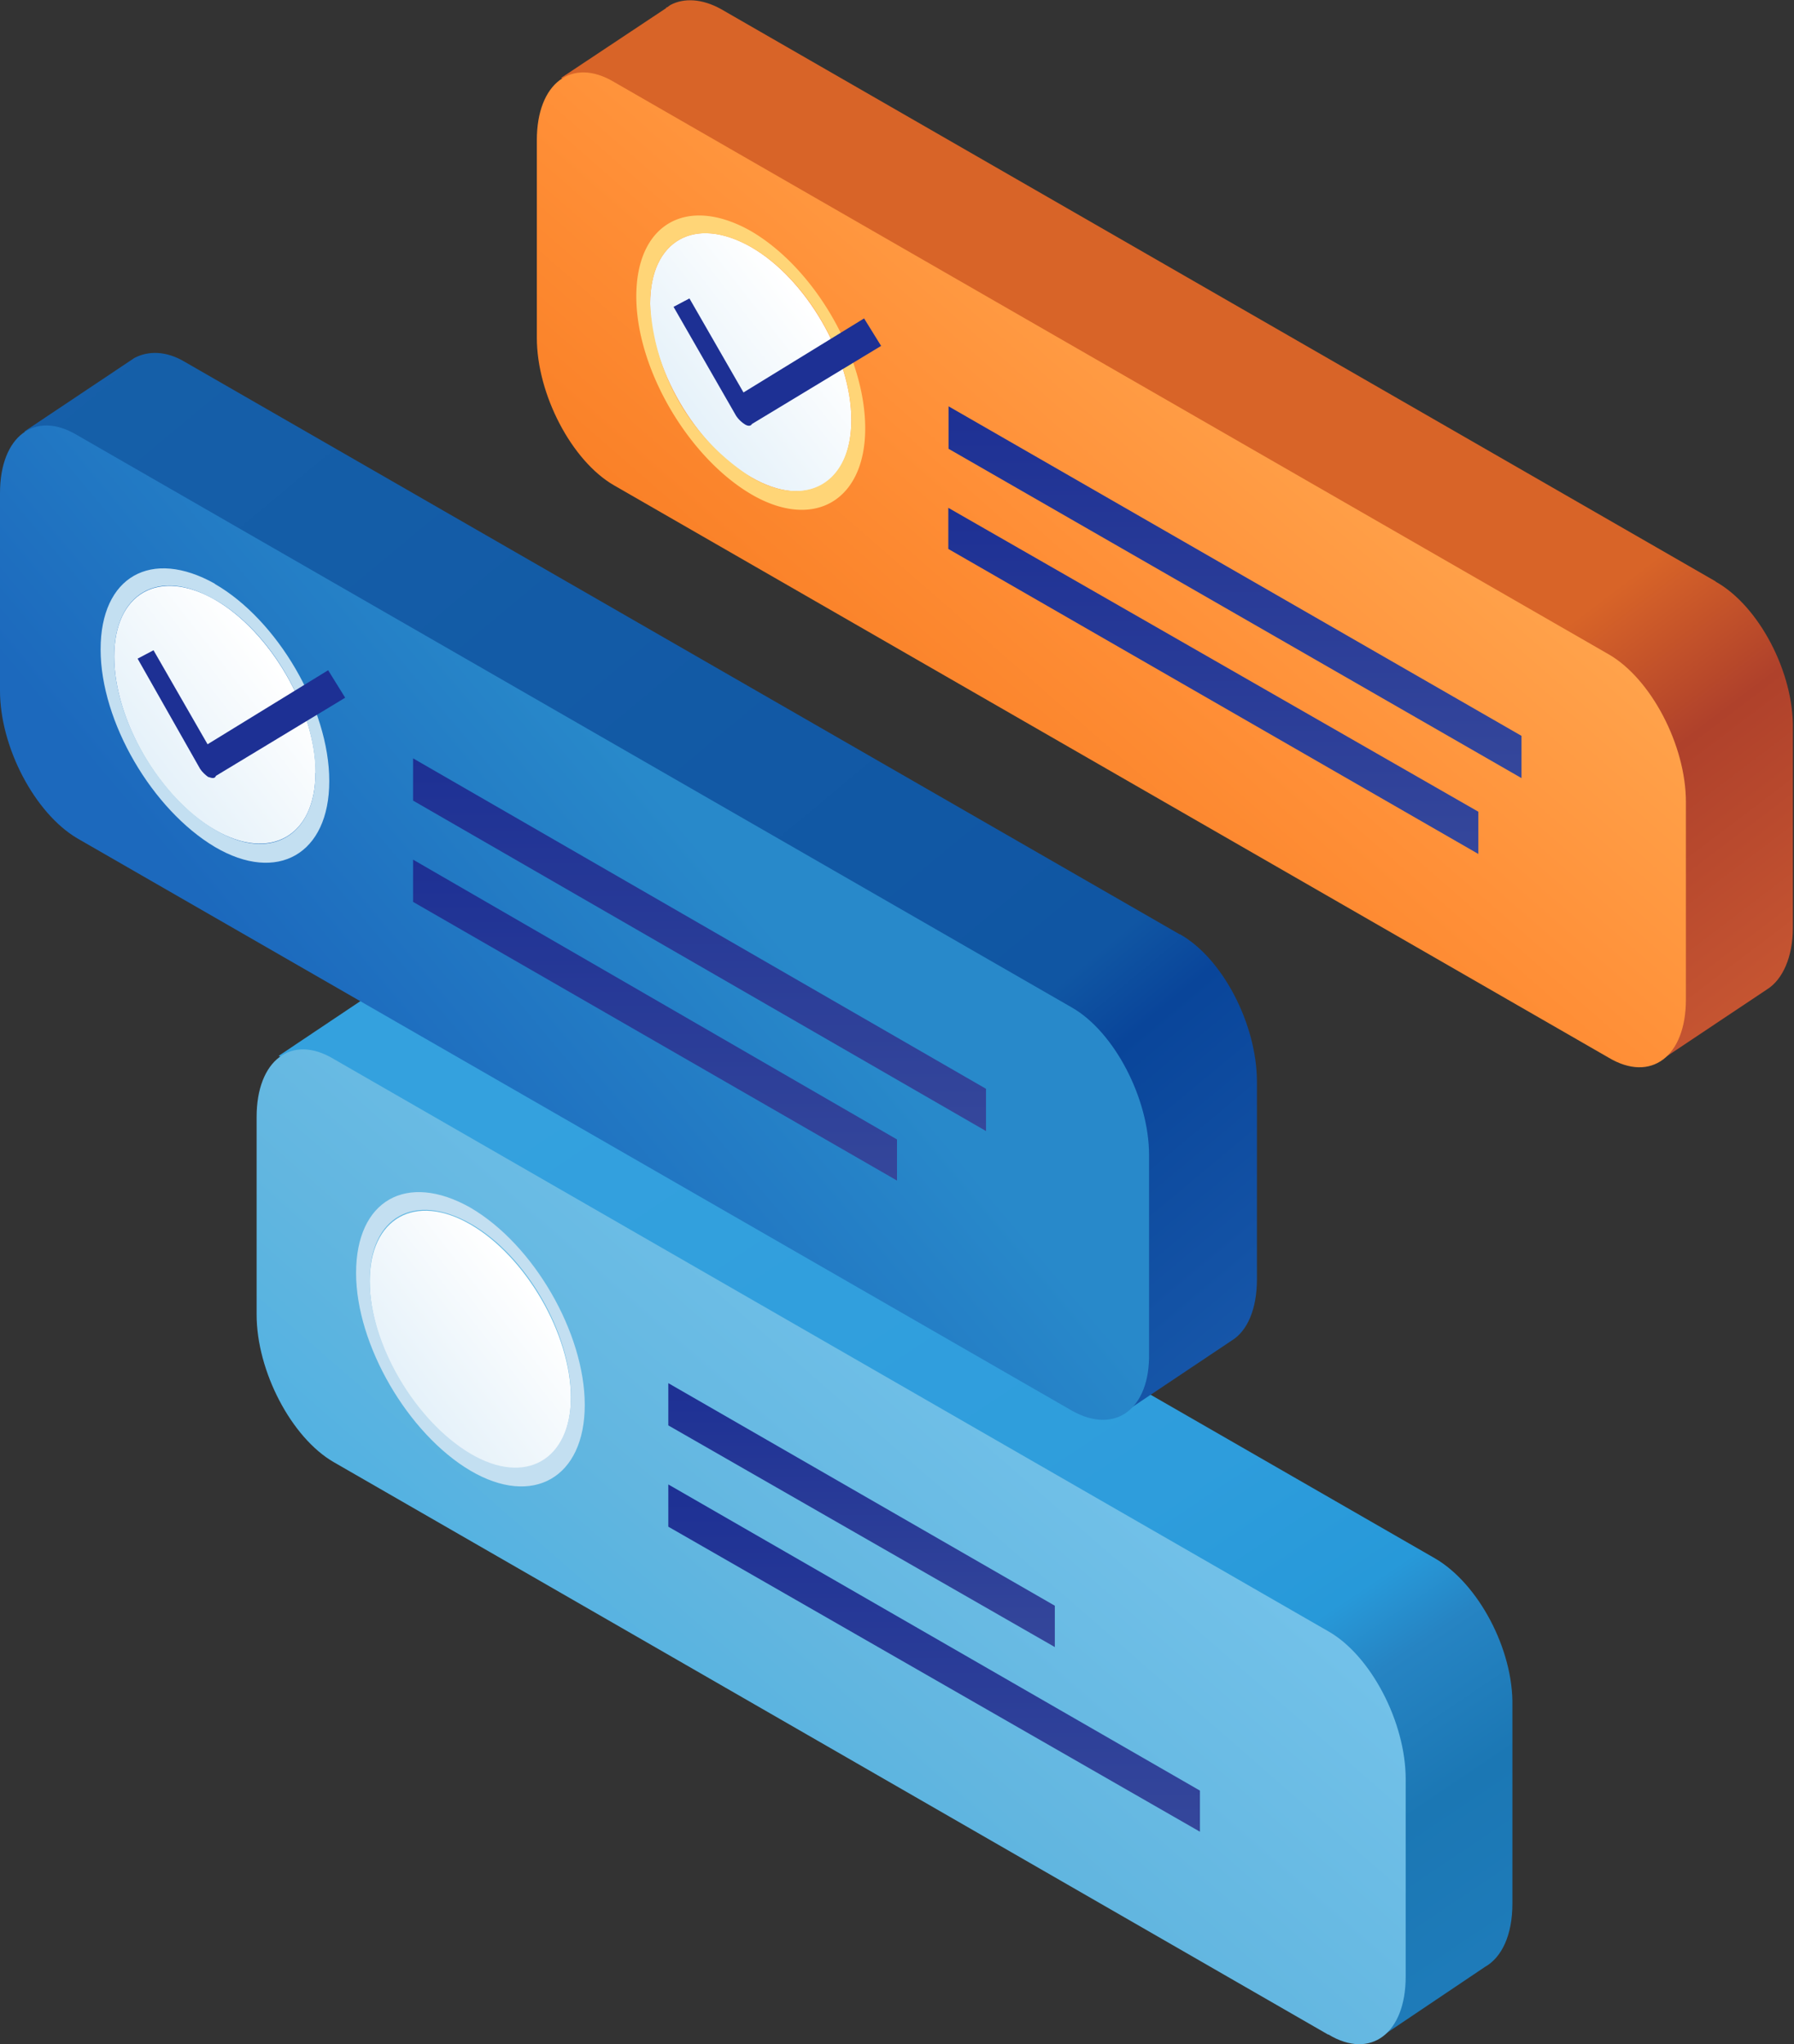
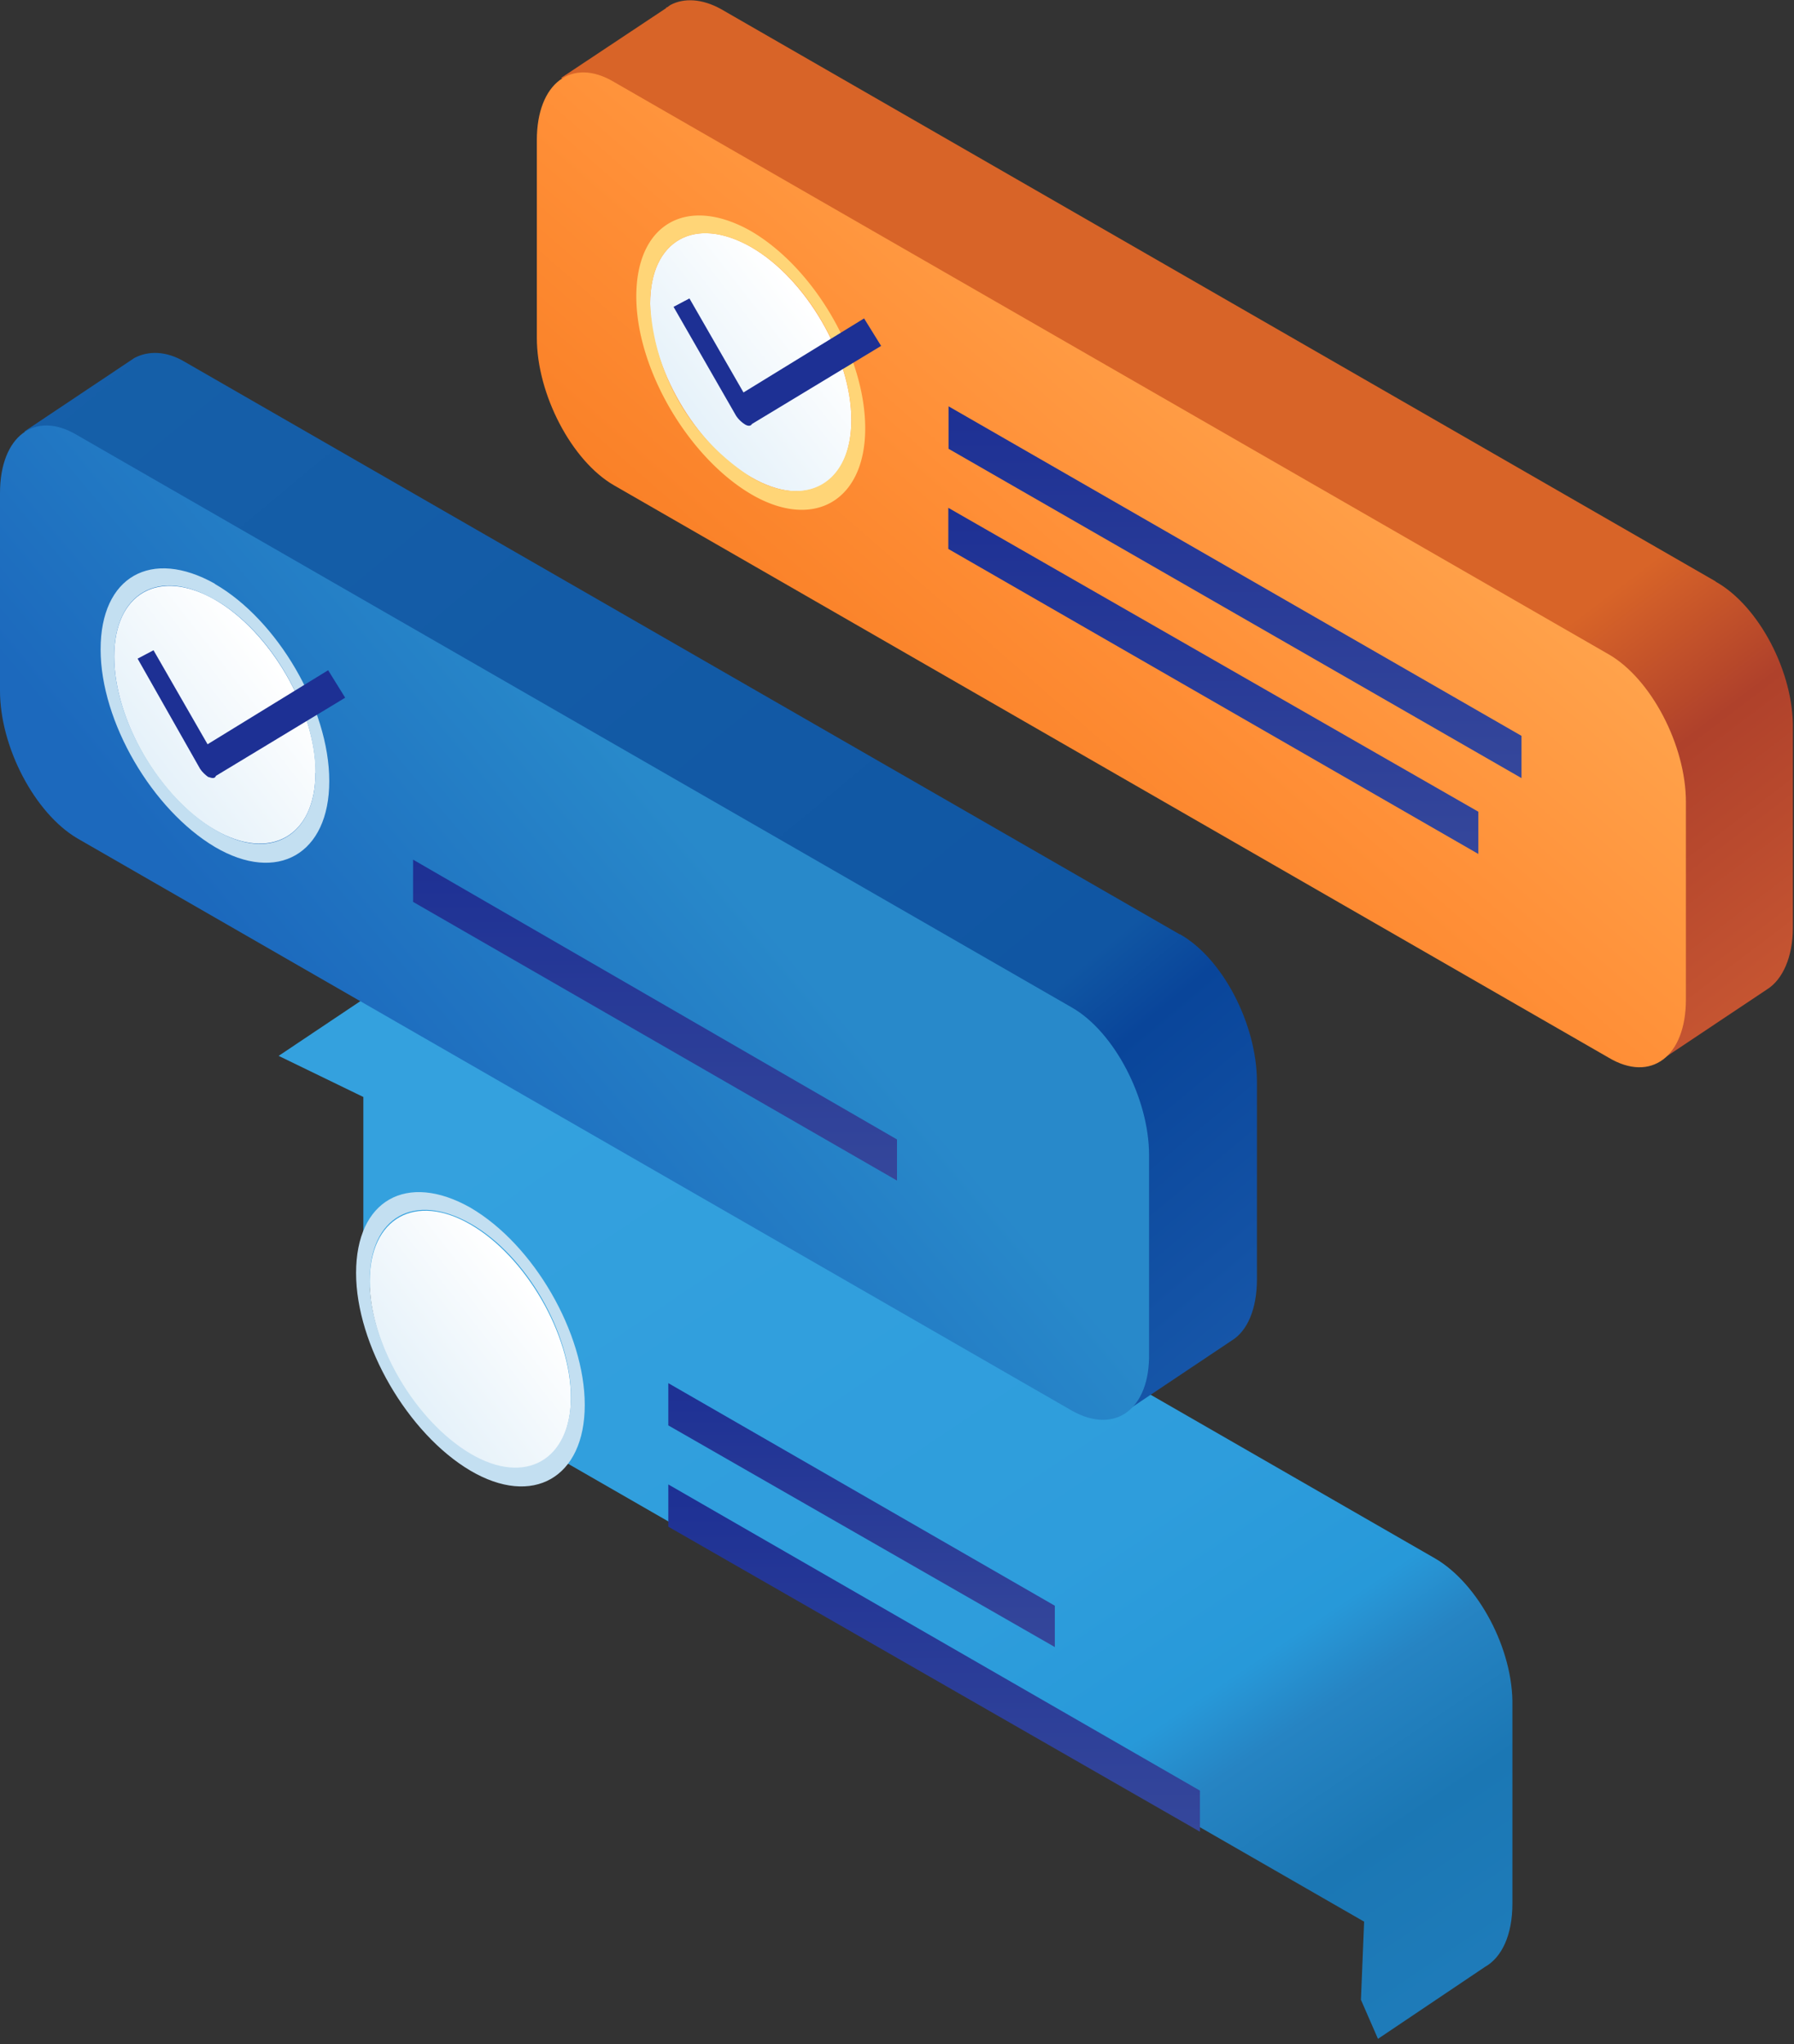
<svg xmlns="http://www.w3.org/2000/svg" width="79" height="90" fill="none">
  <rect width="100%" height="100%" fill="#333333" stroke="none" />
  <g clip-path="url(#a)">
    <path fill="url(#b)" d="m63.2 68.62-43.8-25.2c-.83-.46-1.63-.51-2.23-.19-.38.19-1.36.89-1.36.89l-3.54 2.37L16 48.3v6.42c0 2.5 1.54 5.44 3.4 6.5l40.67 23.39-.14 3.44.75 1.72 4.7-3.16c.75-.42 1.22-1.4 1.22-2.8v-8.69c.05-2.5-1.5-5.39-3.4-6.5Z" />
-     <path fill="url(#c)" d="M58.48 89.58 14.7 64.38c-1.86-1.07-3.4-4-3.4-6.5v-8.7c0-2.5 1.54-3.67 3.4-2.55l43.8 25.2c1.86 1.06 3.4 3.99 3.4 6.5v8.7c0 2.5-1.54 3.67-3.4 2.55Z" />
    <path fill="url(#d)" d="M25.14 61.54c0-2.8-2-6.23-4.43-7.63-2.42-1.4-4.43-.28-4.43 2.51 0 2.8 2 6.23 4.43 7.63 2.43 1.4 4.43.28 4.43-2.51Z" />
    <path fill="#C3DFF1" d="M20.71 53.87c2.47 1.4 4.43 4.83 4.43 7.62s-2 3.95-4.43 2.51c-2.42-1.44-4.43-4.83-4.43-7.62 0-2.8 1.96-3.9 4.43-2.51Zm0-.7c-2.8-1.58-5.03-.33-5.03 2.88 0 3.16 2.28 7.07 5.03 8.7 2.75 1.62 5.04.32 5.04-2.89 0-3.16-2.24-7.06-5.04-8.69Z" />
    <path fill="url(#e)" d="M52.84 78.84 29.43 65.36v1.86l23.41 13.43v-1.8Z" />
    <path fill="url(#f)" d="m46.45 70.7-17.02-9.8v1.86l17.02 9.76V70.7Z" />
    <path fill="url(#g)" d="m51.95 41.14-43.8-25.2c-.83-.5-1.62-.5-2.23-.18L1.07 19l3.68 1.72v6.46c0 2.51 1.54 5.44 3.4 6.51l40.77 23.43-.14 3.3.8 1.72 4.65-3.11c.7-.42 1.12-1.4 1.12-2.7v-8.7c0-2.5-1.49-5.43-3.4-6.5Z" />
    <path fill="url(#h)" d="M47.2 62.11 3.4 36.91c-1.86-1.1-3.4-4-3.4-6.5v-8.7c0-2.5 1.54-3.67 3.4-2.55l43.8 25.2c1.86 1.06 3.4 4 3.4 6.5v8.7c.05 2.5-1.5 3.62-3.4 2.55Z" />
    <path fill="url(#i)" d="M13.9 34.03c0-2.8-2.01-6.23-4.44-7.63C7 25 5.03 26.12 5.03 28.91c0 2.8 2 6.23 4.43 7.63 2.43 1.4 4.43.28 4.43-2.51Z" />
    <path fill="#C3DFF1" d="M9.46 26.4c2.47 1.4 4.43 4.84 4.43 7.63s-2 3.95-4.43 2.5c-2.42-1.43-4.43-4.83-4.43-7.62s1.96-3.95 4.43-2.5Zm0-.7c-2.8-1.57-5.03-.32-5.03 2.89 0 3.2 2.28 7.06 5.03 8.7 2.75 1.62 5.04.32 5.04-2.9 0-3.2-2.29-7.1-5.04-8.68Z" />
-     <path fill="url(#j)" d="M43.42 49.8 18.19 35.25v-1.86l25.23 14.55v1.86Z" />
    <path fill="url(#k)" d="M39.5 51.98 18.19 39.71v-1.86L39.5 50.17v1.81Z" />
    <path fill="#1D3094" d="M9.18 34.22c-.14-.1-.28-.23-.37-.37L6.06 29l.7-.37 2.38 4.14 5.31-3.26.75 1.21-5.69 3.44c-.05.14-.19.1-.33.05Z" />
    <path fill="url(#l)" d="M75.55 25.6 31.75.4c-.83-.46-1.63-.5-2.23-.18l-.14.1s-.05 0-.05.04l-4.62 3.07 3.64 1.72v6.5c0 2.52 1.54 5.45 3.4 6.52l40.77 23.47-.14 3.3.79 1.72 4.66-3.11c.66-.42 1.12-1.4 1.12-2.7v-8.74c.05-2.5-1.5-5.44-3.4-6.5Z" />
    <path fill="url(#m)" d="m70.84 46.57-43.8-25.2c-1.86-1.07-3.4-4-3.4-6.5v-8.7c0-2.51 1.54-3.67 3.4-2.56l43.8 25.2c1.86 1.07 3.4 4 3.4 6.5v8.7c0 2.51-1.54 3.67-3.4 2.56Z" />
    <path fill="url(#n)" d="M37.49 18.49c0-2.79-2-6.23-4.43-7.62-2.47-1.4-4.43-.28-4.43 2.5 0 2.8 2 6.24 4.43 7.63 2.47 1.44 4.43.33 4.43-2.51Z" />
    <path fill="#FFD577" d="M33.06 10.87c2.47 1.4 4.43 4.83 4.43 7.62s-2 3.95-4.43 2.51a9.67 9.67 0 0 1-4.43-7.62c0-2.8 1.96-3.9 4.43-2.51Zm0-.7c-2.8-1.58-5.04-.33-5.04 2.88 0 3.2 2.29 7.07 5.04 8.7 2.75 1.62 5.04.32 5.04-2.89 0-3.2-2.24-7.06-5.04-8.69Z" />
    <path fill="url(#o)" d="m67 34.26-25.23-14.5v-1.87L67 32.4v1.87Z" />
    <path fill="url(#p)" d="M65.1 37.6 41.76 24.17v-1.81L65.1 35.74v1.86Z" />
    <path fill="#1D3094" d="M32.78 18.67a1.3 1.3 0 0 1-.37-.37l-2.75-4.79.7-.37 2.38 4.14 5.31-3.26.75 1.21-5.69 3.44c-.05.1-.19.1-.33 0Z" />
  </g>
  <defs>
    <linearGradient id="b" x1="70.19" x2="32.03" y1="98.56" y2="41.69" gradientUnits="userSpaceOnUse">
      <stop offset="0" stop-color="#2383C3" />
      <stop offset=".29" stop-color="#1B77B4" />
      <stop offset=".38" stop-color="#2684C3" />
      <stop offset=".43" stop-color="#2799D9" />
      <stop offset=".55" stop-color="#2E9DDC" />
      <stop offset="1" stop-color="#34A1DE" />
    </linearGradient>
    <linearGradient id="c" x1="36.59" x2="15" y1="46.2" y2="70.96" gradientUnits="userSpaceOnUse">
      <stop stop-color="#78C5EC" />
      <stop offset=".61" stop-color="#62B6E0" />
      <stop offset=".9" stop-color="#51B1E1" />
    </linearGradient>
    <linearGradient id="d" x1="16.64" x2="24.53" y1="64.35" y2="58.18" gradientUnits="userSpaceOnUse">
      <stop stop-color="#DBECF7" />
      <stop offset="1" stop-color="#fff" />
    </linearGradient>
    <linearGradient id="e" x1="41.14" x2="41.14" y1="65.36" y2="80.65" gradientUnits="userSpaceOnUse">
      <stop stop-color="#1D3094" />
      <stop offset="1" stop-color="#35479B" />
    </linearGradient>
    <linearGradient id="f" x1="37.94" x2="37.94" y1="60.9" y2="72.52" gradientUnits="userSpaceOnUse">
      <stop stop-color="#1D3094" />
      <stop offset="1" stop-color="#35479B" />
    </linearGradient>
    <linearGradient id="g" x1="64.12" x2="15.81" y1="60.2" y2="2.16" gradientUnits="userSpaceOnUse">
      <stop stop-color="#1D5FB0" />
      <stop offset=".27" stop-color="#09459A" />
      <stop offset=".32" stop-color="#1056A3" />
      <stop offset="1" stop-color="#1660A9" />
    </linearGradient>
    <linearGradient id="h" x1="19.53" x2="37.09" y1="52.22" y2="37.46" gradientUnits="userSpaceOnUse">
      <stop stop-color="#1C69BD" />
      <stop offset=".8" stop-color="#2889CA" />
    </linearGradient>
    <linearGradient id="i" x1="5.39" x2="13.28" y1="36.84" y2="30.67" gradientUnits="userSpaceOnUse">
      <stop stop-color="#DBECF7" />
      <stop offset="1" stop-color="#fff" />
    </linearGradient>
    <linearGradient id="j" x1="30.8" x2="30.8" y1="33.39" y2="49.8" gradientUnits="userSpaceOnUse">
      <stop stop-color="#1D3094" />
      <stop offset="1" stop-color="#35479B" />
    </linearGradient>
    <linearGradient id="k" x1="28.84" x2="28.84" y1="37.85" y2="51.98" gradientUnits="userSpaceOnUse">
      <stop stop-color="#1D3094" />
      <stop offset="1" stop-color="#35479B" />
    </linearGradient>
    <linearGradient id="l" x1="60.86" x2="78.3" y1="33.7" y2="56.69" gradientUnits="userSpaceOnUse">
      <stop stop-color="#D86428" />
      <stop offset=".25" stop-color="#AF412B" />
      <stop offset=".71" stop-color="#CA5933" />
      <stop offset="1" stop-color="#C55723" />
    </linearGradient>
    <linearGradient id="m" x1="25.42" x2="52.04" y1="31.83" y2="1.3" gradientUnits="userSpaceOnUse">
      <stop stop-color="#F5751B" />
      <stop offset=".48" stop-color="#FF8F37" />
      <stop offset=".84" stop-color="#FFA54E" />
    </linearGradient>
    <linearGradient id="n" x1="28.99" x2="36.89" y1="21.33" y2="15.17" gradientUnits="userSpaceOnUse">
      <stop stop-color="#DBECF7" />
      <stop offset="1" stop-color="#fff" />
    </linearGradient>
    <linearGradient id="o" x1="54.39" x2="54.39" y1="17.89" y2="34.26" gradientUnits="userSpaceOnUse">
      <stop stop-color="#1D3094" />
      <stop offset="1" stop-color="#35479B" />
    </linearGradient>
    <linearGradient id="p" x1="53.43" x2="53.43" y1="22.36" y2="37.6" gradientUnits="userSpaceOnUse">
      <stop stop-color="#1D3094" />
      <stop offset="1" stop-color="#35479B" />
    </linearGradient>
    <clipPath id="a">
      <path fill="#fff" d="M0 0h79v90H0z" />
    </clipPath>
  </defs>
</svg>